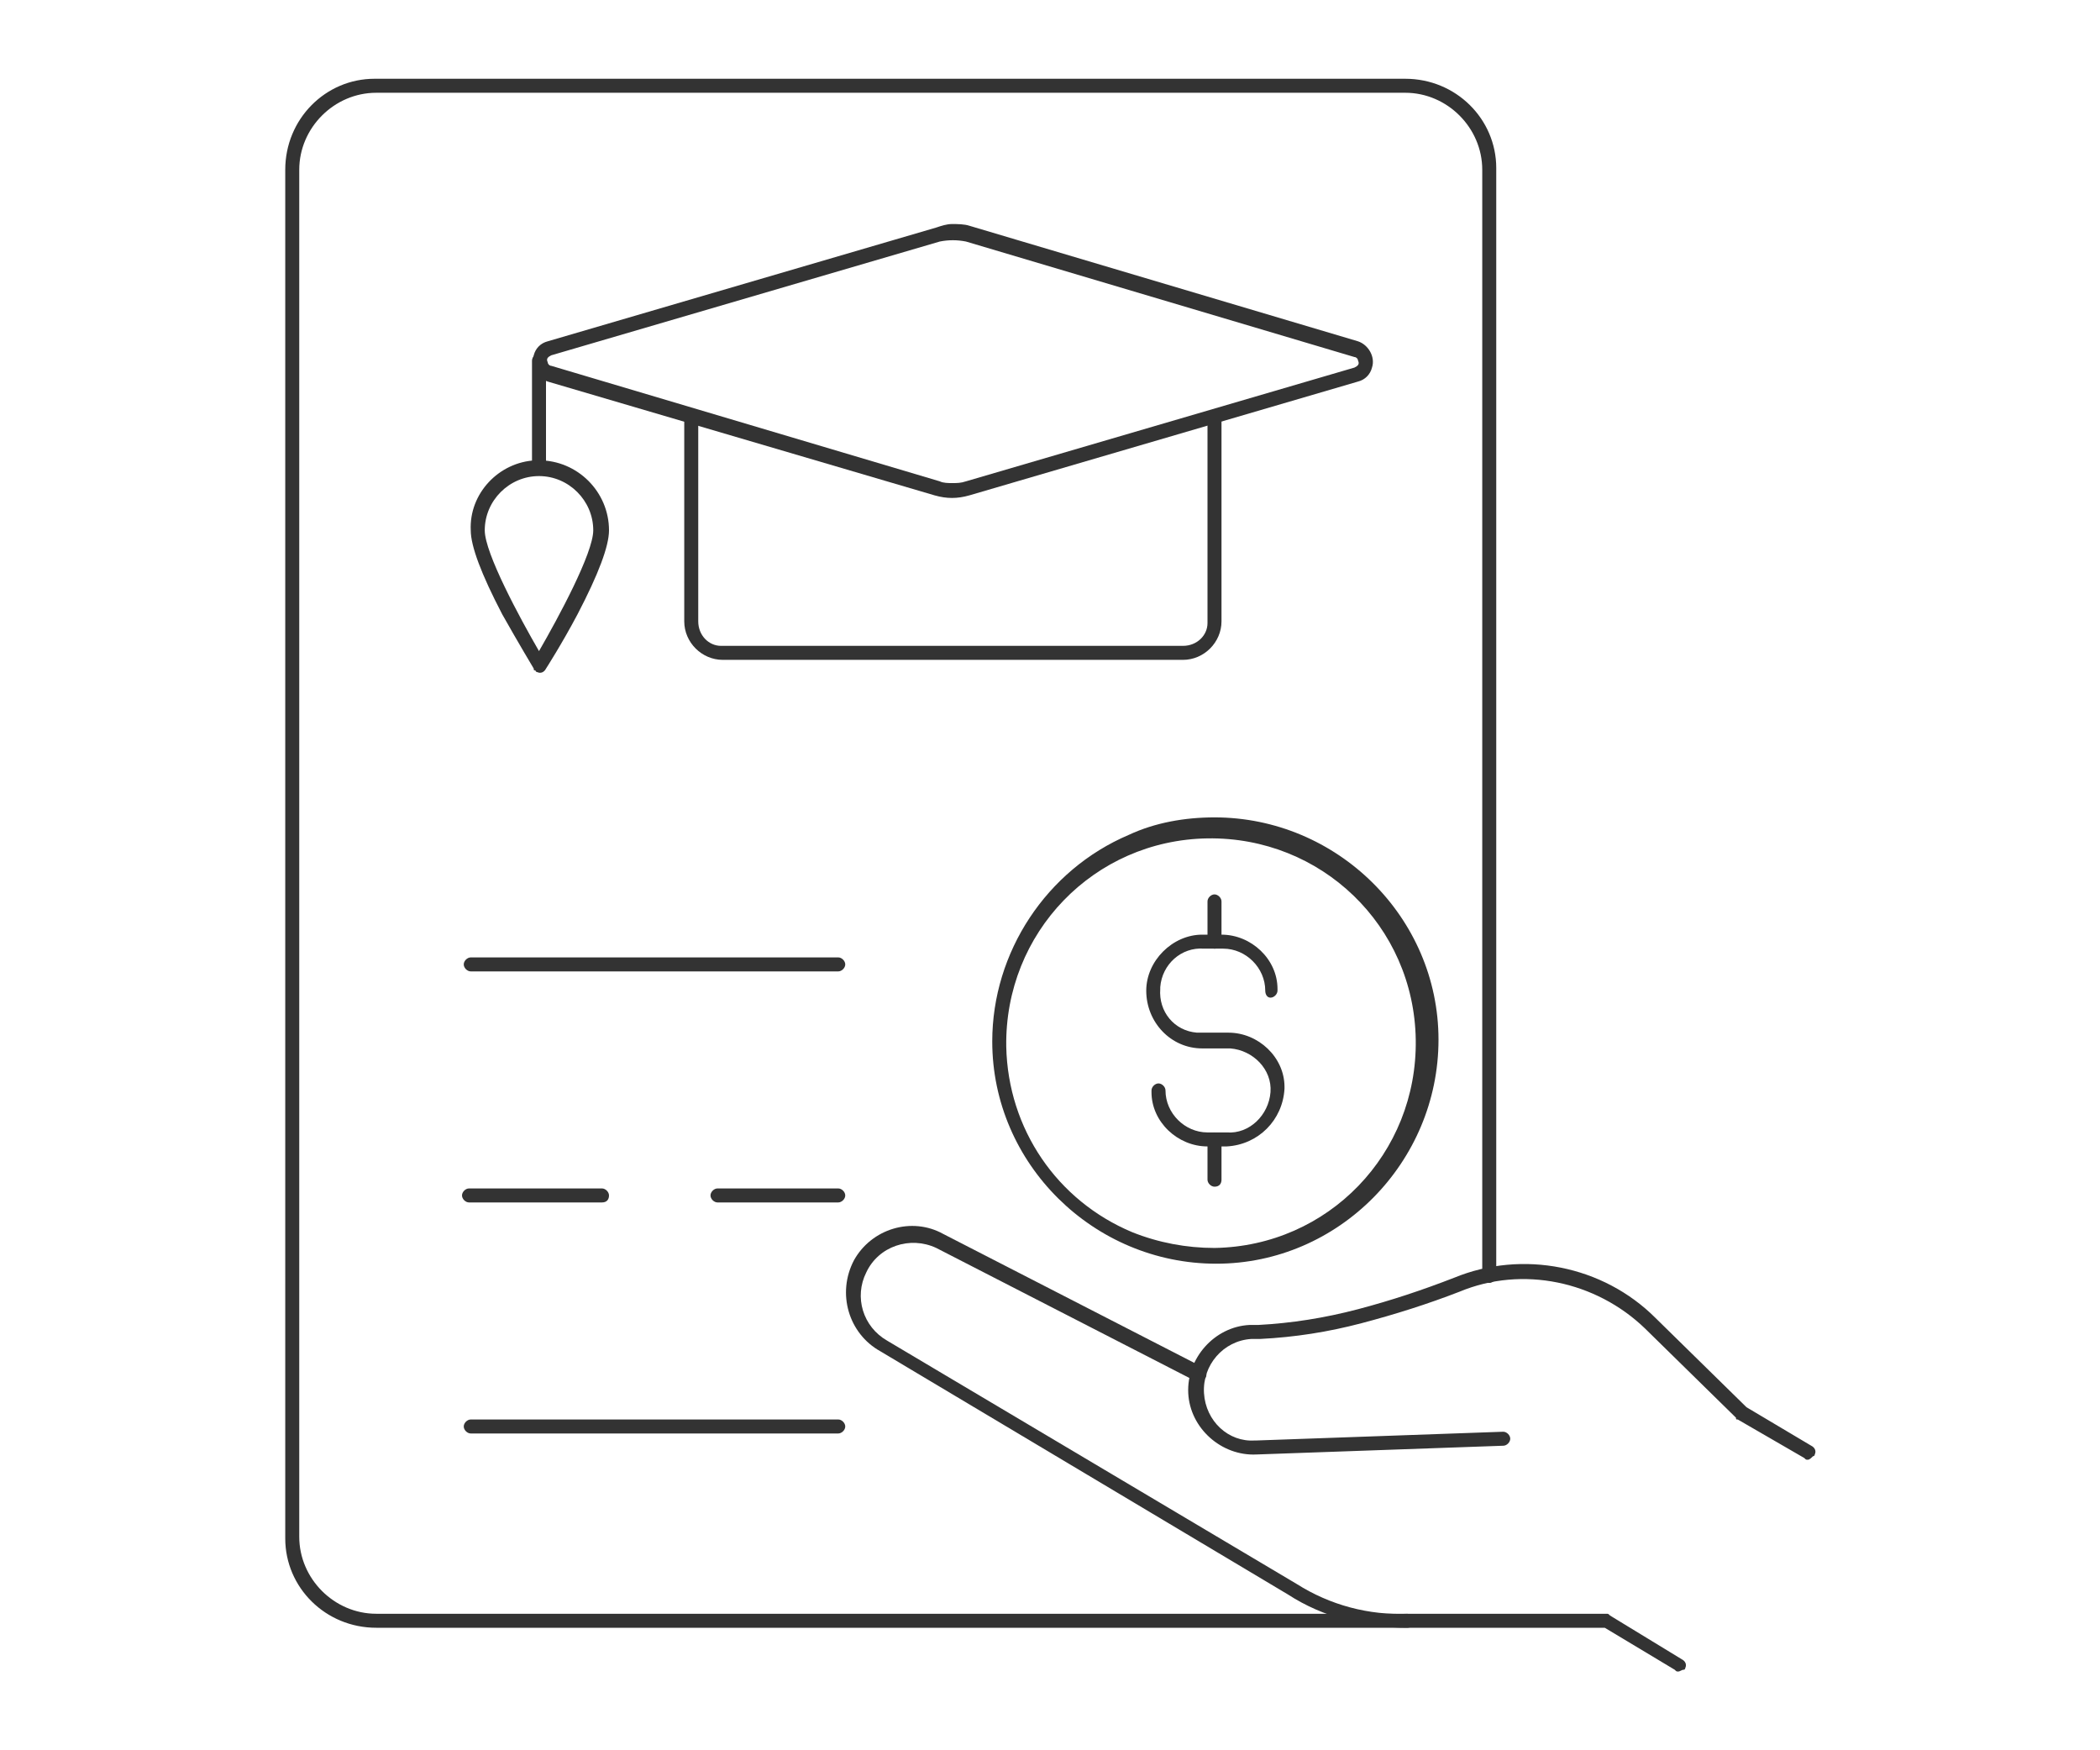
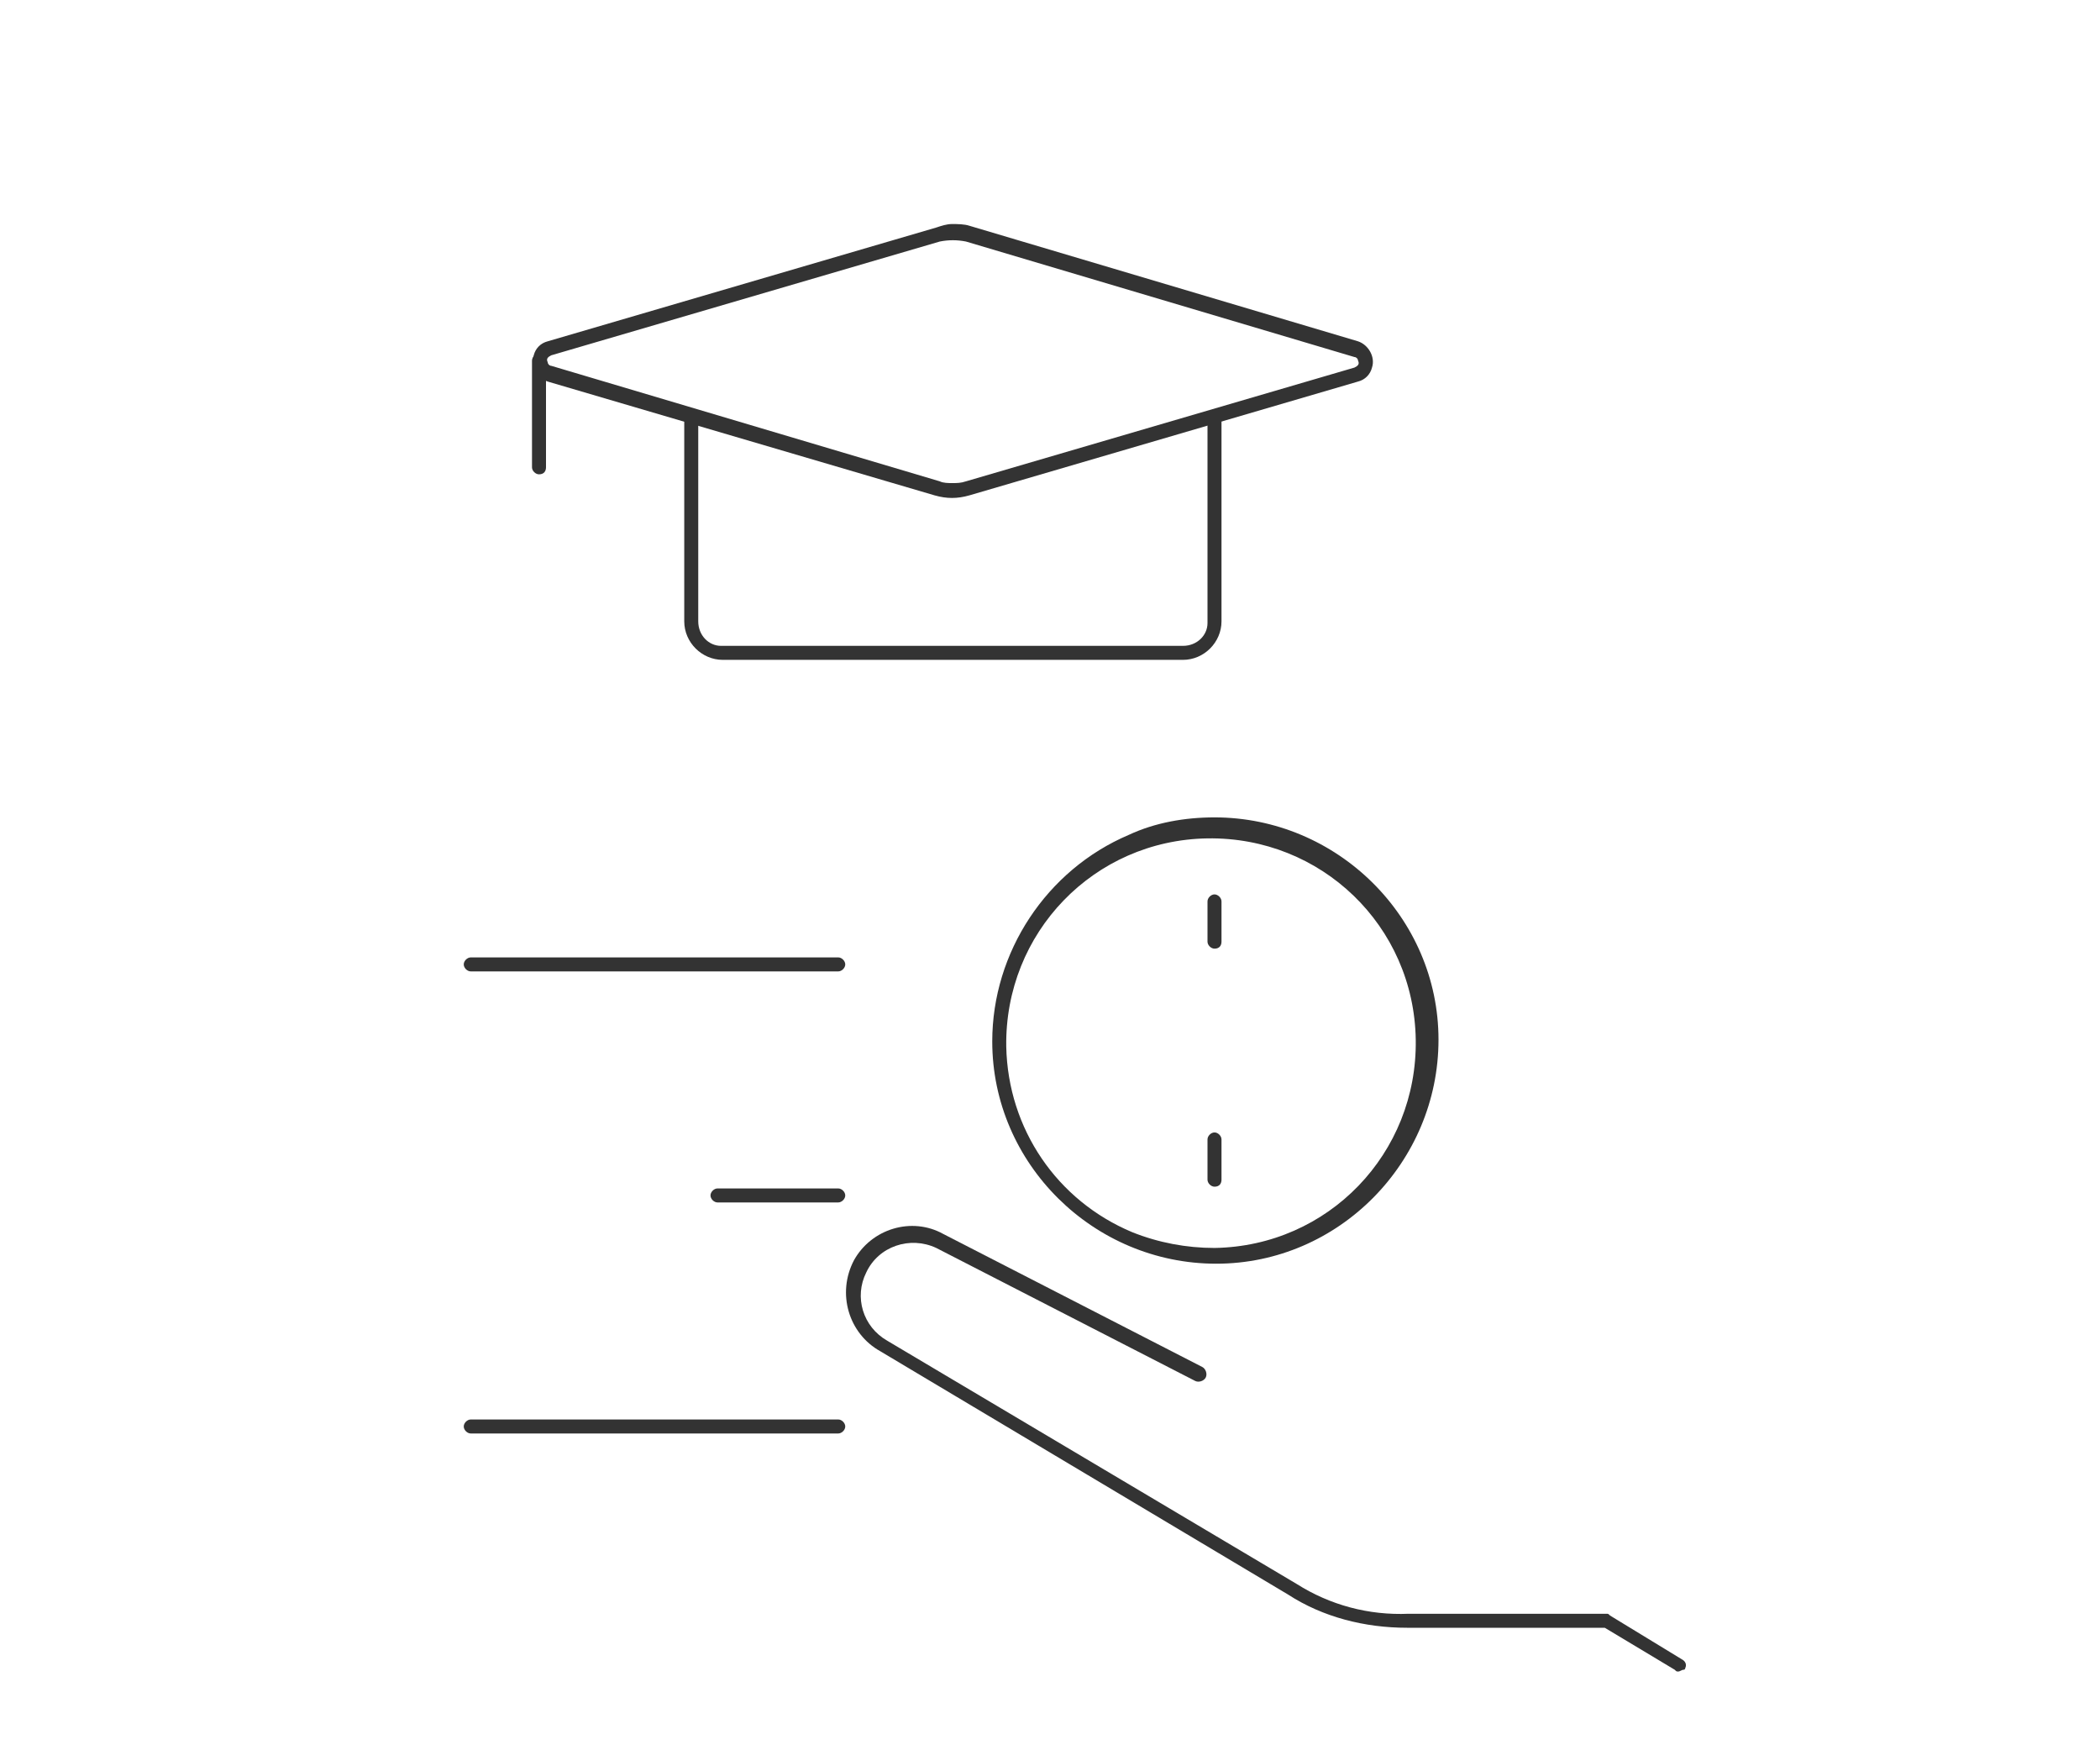
<svg xmlns="http://www.w3.org/2000/svg" version="1.1" id="グループ_7399" x="0px" y="0px" viewBox="0 0 120 100" style="enable-background:new 0 0 120 100;" xml:space="preserve">
  <style type="text/css">
	.st0{fill:#333333;}
</style>
  <path id="パス_819" class="st0" d="M69.4,46.7c7,0,12.8,5.7,12.8,12.7s-5.7,12.8-12.7,12.8s-12.8-5.7-12.8-12.7  c0-5.1,3.1-9.8,7.8-11.8C66,47,67.7,46.7,69.4,46.7z M69.4,71.3c6.5-0.1,11.6-5.4,11.5-11.9S75.5,47.8,69,47.9  c-6.5,0.1-11.6,5.4-11.5,11.9c0.1,4.7,2.9,8.8,7.2,10.6C66.2,71,67.8,71.3,69.4,71.3z" />
-   <path id="パス_820" class="st0" d="M70.1,65.5H69c-1.7,0-3.2-1.4-3.2-3.1v-0.1c0-0.2,0.2-0.4,0.4-0.4s0.4,0.2,0.4,0.4l0,0  c0,1.3,1.1,2.4,2.4,2.4h1.1c1.3,0.1,2.4-1,2.5-2.3s-1-2.4-2.3-2.5h-1.6c-1.8,0-3.2-1.5-3.2-3.3l0,0c0-1.7,1.5-3.2,3.2-3.2h1.1  c1.7,0,3.2,1.4,3.2,3.1v0.1c0,0.2-0.2,0.4-0.4,0.4c-0.2,0-0.3-0.2-0.3-0.4c0-1.3-1.1-2.4-2.4-2.4h-1.1c-1.3-0.1-2.4,0.9-2.5,2.2  c0,0,0,0,0,0.1c-0.1,1.3,0.8,2.4,2.1,2.5c0.1,0,0.1,0,0.2,0h1.6c1.7,0,3.2,1.4,3.2,3.1v0.1C73.3,64,71.9,65.4,70.1,65.5z" />
  <path id="線_393" class="st0" d="M69.4,54.2c-0.2,0-0.4-0.2-0.4-0.4l0,0v-2.3c0-0.2,0.2-0.4,0.4-0.4l0,0c0.2,0,0.4,0.2,0.4,0.4l0,0  v2.3C69.8,54,69.7,54.2,69.4,54.2L69.4,54.2z" />
  <path id="線_394" class="st0" d="M69.4,67.8c-0.2,0-0.4-0.2-0.4-0.4l0,0v-2.3c0-0.2,0.2-0.4,0.4-0.4l0,0c0.2,0,0.4,0.2,0.4,0.4l0,0  v2.3C69.8,67.6,69.7,67.8,69.4,67.8L69.4,67.8z" />
-   <path id="パス_821" class="st0" d="M103.3,83.4c-0.1,0-0.1,0-0.2-0.1l-3.8-2.2c-0.1,0-0.1,0-0.1-0.1L94,75.9  c-2.8-2.7-7-3.6-10.6-2.1c-1.8,0.7-3.7,1.3-5.6,1.8S74,76.4,72,76.5h-0.5c-1.6,0.1-2.8,1.5-2.7,3.1c0.1,1.6,1.4,2.8,2.9,2.7  c0,0,0,0,0.1,0l14.1-0.5c0.2,0,0.4,0.2,0.4,0.4s-0.2,0.4-0.4,0.4l0,0l-14.1,0.5c-2,0.1-3.8-1.5-3.9-3.5s1.5-3.8,3.5-3.9l0,0h0.5  c1.9-0.1,3.8-0.4,5.7-0.9c1.9-0.5,3.7-1.1,5.5-1.8c3.9-1.6,8.5-0.7,11.5,2.3l5.2,5.1l3.7,2.2c0.2,0.1,0.3,0.3,0.2,0.5  c0,0,0,0.1-0.1,0.1C103.5,83.3,103.4,83.4,103.3,83.4z" />
  <path id="パス_822" class="st0" d="M95.9,95.5c-0.1,0-0.1,0-0.2-0.1l-4-2.4H80.4c-2.4,0-4.8-0.6-6.8-1.9L50.3,77.2  c-1.8-1-2.5-3.3-1.5-5.2c1-1.8,3.3-2.5,5.1-1.5l14.8,7.6c0.2,0.1,0.3,0.4,0.2,0.6c-0.1,0.2-0.4,0.3-0.6,0.2l-14.8-7.6l0,0  c-1.5-0.7-3.3-0.1-4,1.4c-0.7,1.4-0.2,3.1,1.2,3.9l0,0l23.4,13.9c1.9,1.2,4.1,1.8,6.4,1.7h11.3c0.1,0,0.1,0,0.2,0.1l4.1,2.5  c0.2,0.1,0.3,0.3,0.2,0.5c0,0,0,0.1-0.1,0.1C96.1,95.4,96,95.5,95.9,95.5z" />
  <path id="線_395" class="st0" d="M47.9,68.7H41c-0.2,0-0.4-0.2-0.4-0.4l0,0c0-0.2,0.2-0.4,0.4-0.4h6.9c0.2,0,0.4,0.2,0.4,0.4  C48.3,68.5,48.1,68.7,47.9,68.7z" />
-   <path id="線_396" class="st0" d="M34.4,68.7h-7.6c-0.2,0-0.4-0.2-0.4-0.4l0,0c0-0.2,0.2-0.4,0.4-0.4h7.6c0.2,0,0.4,0.2,0.4,0.4  C34.8,68.5,34.7,68.7,34.4,68.7L34.4,68.7z" />
  <path id="線_397" class="st0" d="M47.9,81.9h-21c-0.2,0-0.4-0.2-0.4-0.4l0,0c0-0.2,0.2-0.4,0.4-0.4h21c0.2,0,0.4,0.2,0.4,0.4l0,0  C48.3,81.7,48.1,81.9,47.9,81.9z" />
  <path id="線_398" class="st0" d="M47.9,55.5h-21c-0.2,0-0.4-0.2-0.4-0.4l0,0c0-0.2,0.2-0.4,0.4-0.4h21c0.2,0,0.4,0.2,0.4,0.4l0,0  C48.3,55.3,48.1,55.5,47.9,55.5z" />
-   <path id="パス_823" class="st0" d="M80.4,93H21.5c-2.9,0-5.2-2.3-5.2-5.1c0,0,0,0,0-0.1l0,0V9.7c0-2.9,2.3-5.2,5.1-5.2  c0,0,0,0,0.1,0h58.8c2.9,0,5.2,2.3,5.2,5.1c0,0,0,0,0,0.1l0,0v63.2c0,0.2-0.2,0.4-0.4,0.4s-0.4-0.2-0.4-0.4V9.7c0-2.4-2-4.4-4.4-4.4  H21.5c-2.4,0-4.4,2-4.4,4.4v78.1c0,2.4,2,4.4,4.4,4.4h58.9c0.2,0,0.4,0.2,0.4,0.4C80.8,92.8,80.7,93,80.4,93L80.4,93z" />
  <path id="パス_824" class="st0" d="M67.6,37.7H41.3c-1.2,0-2.2-1-2.2-2.2V23.8c0-0.2,0.2-0.4,0.4-0.4s0.4,0.2,0.4,0.4v11.7  c0,0.8,0.6,1.4,1.3,1.4c0,0,0,0,0.1,0h26.3c0.8,0,1.4-0.6,1.4-1.3c0,0,0,0,0-0.1l0,0V23.8c0-0.2,0.2-0.4,0.4-0.4  c0.2,0,0.4,0.2,0.4,0.4v11.7C69.8,36.7,68.8,37.7,67.6,37.7z" />
  <path id="線_399" class="st0" d="M30.8,27.1c-0.2,0-0.4-0.2-0.4-0.4l0,0v-6.1c0-0.2,0.2-0.4,0.4-0.4l0,0c0.2,0,0.4,0.2,0.4,0.4l0,0  v6.1C31.2,26.9,31.1,27.1,30.8,27.1L30.8,27.1z" />
-   <path id="パス_825" class="st0" d="M30.8,26.3c2.2,0,4,1.8,4,4c0,0.9-0.6,2.5-1.8,4.8c-0.9,1.7-1.8,3.1-1.8,3.1  c-0.1,0.2-0.3,0.3-0.5,0.2c0,0-0.1,0-0.1-0.1c-0.1,0-0.1,0-0.1-0.1c0,0-0.9-1.5-1.8-3.1c-1.2-2.3-1.8-3.9-1.8-4.8  c-0.1-2.1,1.6-3.9,3.7-4C30.7,26.3,30.7,26.3,30.8,26.3z M30.8,37.2c1.1-1.9,3.1-5.6,3.1-6.9c0-1.7-1.4-3.1-3.1-3.1  c-1.7,0-3.1,1.4-3.1,3.1l0,0C27.7,31.6,29.7,35.3,30.8,37.2z" />
  <path id="パス_826" class="st0" d="M54.4,12.8c0.3,0,0.7,0,1,0.1l22.2,6.6c0.6,0.2,1,0.9,0.8,1.5l0,0c-0.1,0.4-0.4,0.7-0.8,0.8  l-22.2,6.5c-0.7,0.2-1.3,0.2-2,0l-22.1-6.5c-0.6-0.2-1-0.9-0.8-1.5l0,0c0.1-0.4,0.4-0.7,0.8-0.8L53.5,13  C53.8,12.9,54.1,12.8,54.4,12.8z M54.4,27.6c0.3,0,0.5,0,0.8-0.1L77.4,21c0.2-0.1,0.3-0.2,0.2-0.4c0-0.1-0.1-0.2-0.2-0.2l-22.2-6.6  c-0.5-0.1-1-0.1-1.5,0l-22.2,6.5c-0.2,0.1-0.3,0.2-0.2,0.4c0,0.1,0.1,0.2,0.2,0.2l22.2,6.6C53.9,27.6,54.2,27.6,54.4,27.6z" />
</svg>